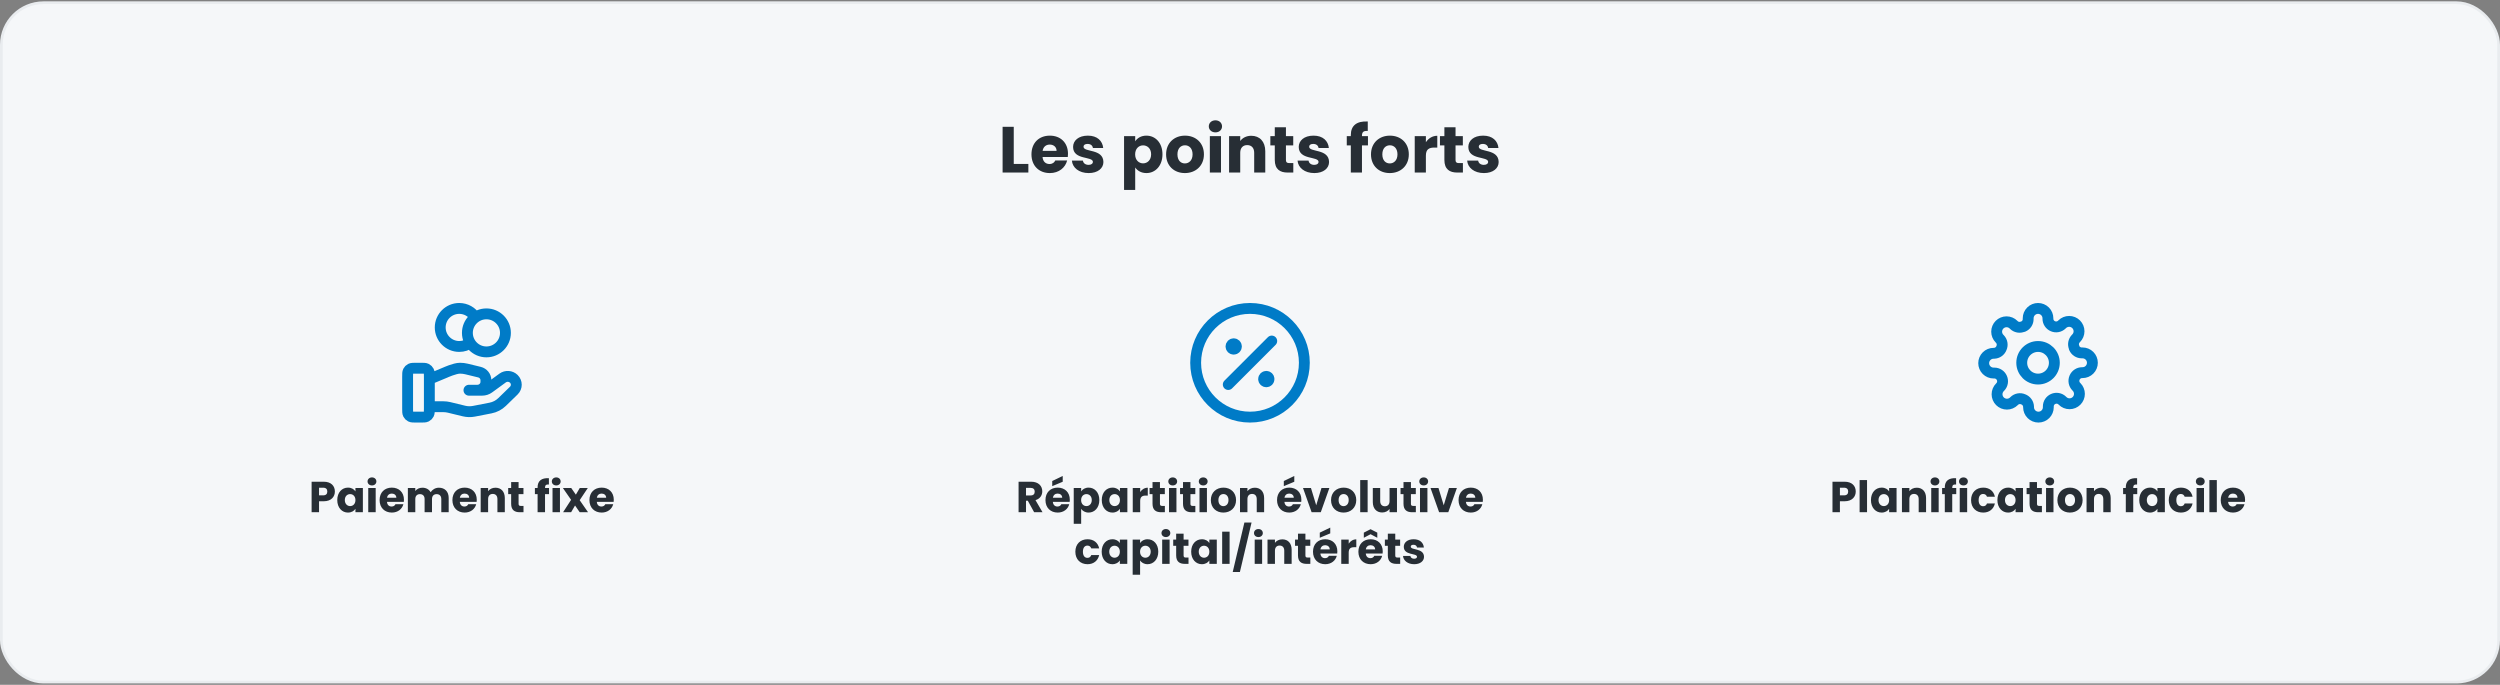
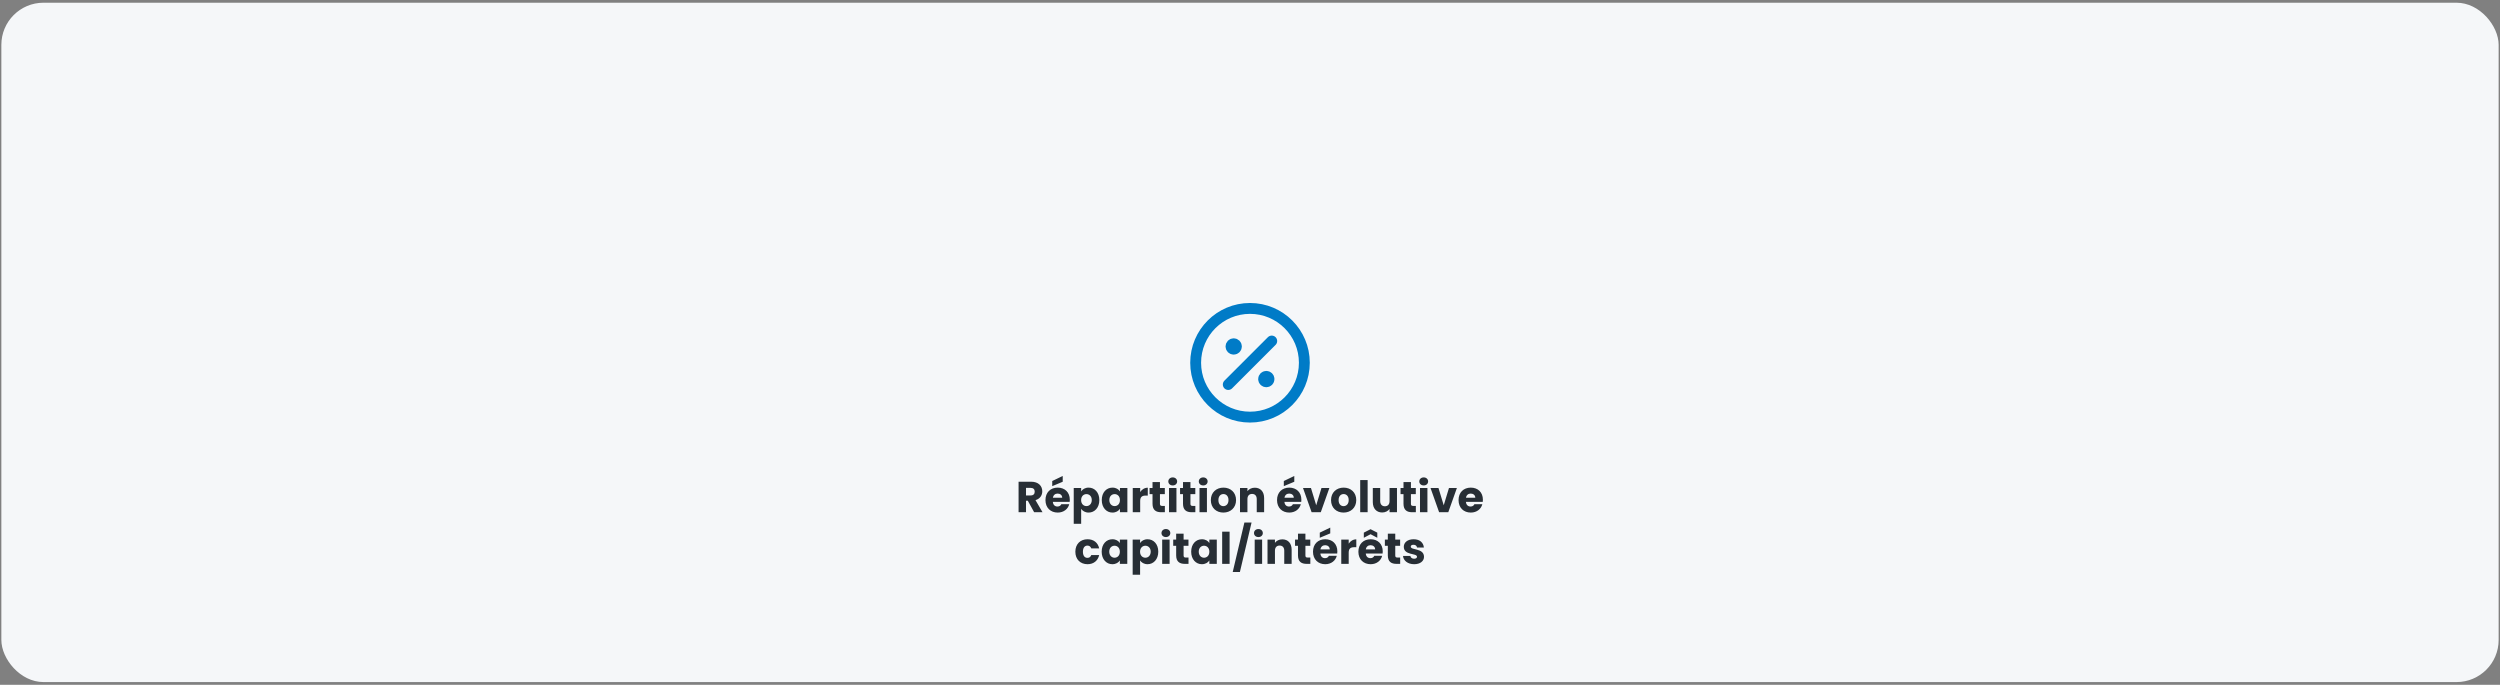
<svg xmlns="http://www.w3.org/2000/svg" width="920" height="252" viewBox="0 0 920 252" fill="none">
  <rect x="0" y="0" width="920" height="252" fill="#808080" stroke="none" />
  <rect x="0.5" y="1" width="919" height="250" rx="15.5" fill="#F5F7F9" />
-   <rect x="0.5" y="1" width="919" height="250" rx="15.5" stroke="#E9ECEF" />
-   <path d="M368.957 46.652H373.061V60.332H378.437V63.5H368.957V46.652ZM386.298 53.204C384.954 53.204 383.922 54.02 383.682 55.508H388.818C388.818 54.044 387.666 53.204 386.298 53.204ZM392.706 59.06C392.058 61.676 389.682 63.692 386.346 63.692C382.41 63.692 379.578 61.052 379.578 56.804C379.578 52.556 382.362 49.916 386.346 49.916C390.258 49.916 393.018 52.508 393.018 56.588C393.018 56.972 392.994 57.38 392.946 57.788H383.658C383.802 59.54 384.882 60.356 386.202 60.356C387.354 60.356 388.002 59.78 388.338 59.06H392.706ZM406.055 59.612C406.055 61.94 403.991 63.692 400.631 63.692C397.055 63.692 394.655 61.7 394.463 59.108H398.519C398.615 60.044 399.455 60.668 400.583 60.668C401.639 60.668 402.191 60.188 402.191 59.588C402.191 57.428 394.895 58.988 394.895 54.068C394.895 51.788 396.839 49.916 400.343 49.916C403.799 49.916 405.719 51.836 405.983 54.476H402.191C402.071 53.564 401.375 52.964 400.223 52.964C399.263 52.964 398.735 53.348 398.735 53.996C398.735 56.132 405.983 54.62 406.055 59.612ZM417.756 52.004C418.5 50.828 419.916 49.916 421.884 49.916C425.172 49.916 427.788 52.556 427.788 56.78C427.788 61.004 425.172 63.692 421.884 63.692C419.916 63.692 418.5 62.756 417.756 61.628V69.884H413.652V50.108H417.756V52.004ZM423.612 56.78C423.612 54.644 422.22 53.492 420.66 53.492C419.124 53.492 417.732 54.668 417.732 56.804C417.732 58.94 419.124 60.116 420.66 60.116C422.22 60.116 423.612 58.916 423.612 56.78ZM443.045 56.804C443.045 61.052 439.973 63.692 436.037 63.692C432.101 63.692 429.125 61.052 429.125 56.804C429.125 52.556 432.173 49.916 436.085 49.916C440.021 49.916 443.045 52.556 443.045 56.804ZM433.301 56.804C433.301 59.06 434.549 60.14 436.037 60.14C437.501 60.14 438.869 59.06 438.869 56.804C438.869 54.524 437.525 53.468 436.085 53.468C434.597 53.468 433.301 54.524 433.301 56.804ZM445.222 63.5V50.108H449.326V63.5H445.222ZM447.286 48.716C445.822 48.716 444.838 47.732 444.838 46.508C444.838 45.26 445.822 44.276 447.286 44.276C448.726 44.276 449.71 45.26 449.71 46.508C449.71 47.732 448.726 48.716 447.286 48.716ZM461.541 63.5V56.228C461.541 54.404 460.533 53.396 458.973 53.396C457.413 53.396 456.405 54.404 456.405 56.228V63.5H452.301V50.108H456.405V51.884C457.221 50.756 458.661 49.964 460.461 49.964C463.557 49.964 465.621 52.076 465.621 55.676V63.5H461.541ZM469.12 58.844V53.516H467.488V50.108H469.12V46.844H473.224V50.108H475.912V53.516H473.224V58.892C473.224 59.684 473.56 60.02 474.472 60.02H475.936V63.5H473.848C471.064 63.5 469.12 62.324 469.12 58.844ZM489.094 59.612C489.094 61.94 487.03 63.692 483.67 63.692C480.094 63.692 477.694 61.7 477.502 59.108H481.558C481.654 60.044 482.494 60.668 483.622 60.668C484.678 60.668 485.23 60.188 485.23 59.588C485.23 57.428 477.934 58.988 477.934 54.068C477.934 51.788 479.878 49.916 483.382 49.916C486.838 49.916 488.758 51.836 489.022 54.476H485.23C485.11 53.564 484.414 52.964 483.262 52.964C482.302 52.964 481.774 53.348 481.774 53.996C481.774 56.132 489.022 54.62 489.094 59.612ZM497.099 63.5V53.516H495.611V50.108H497.099V49.724C497.099 46.22 499.259 44.492 503.339 44.708V48.188C501.755 48.092 501.203 48.572 501.203 49.988V50.108H503.411V53.516H501.203V63.5H497.099ZM518.444 56.804C518.444 61.052 515.372 63.692 511.436 63.692C507.5 63.692 504.524 61.052 504.524 56.804C504.524 52.556 507.572 49.916 511.484 49.916C515.42 49.916 518.444 52.556 518.444 56.804ZM508.7 56.804C508.7 59.06 509.948 60.14 511.436 60.14C512.9 60.14 514.268 59.06 514.268 56.804C514.268 54.524 512.924 53.468 511.484 53.468C509.996 53.468 508.7 54.524 508.7 56.804ZM524.725 57.284V63.5H520.621V50.108H524.725V52.34C525.661 50.924 527.125 49.964 528.925 49.964V54.308H527.797C525.853 54.308 524.725 54.98 524.725 57.284ZM531.534 58.844V53.516H529.902V50.108H531.534V46.844H535.638V50.108H538.326V53.516H535.638V58.892C535.638 59.684 535.974 60.02 536.886 60.02H538.35V63.5H536.262C533.478 63.5 531.534 62.324 531.534 58.844ZM551.508 59.612C551.508 61.94 549.444 63.692 546.084 63.692C542.508 63.692 540.108 61.7 539.916 59.108H543.972C544.068 60.044 544.908 60.668 546.036 60.668C547.092 60.668 547.644 60.188 547.644 59.588C547.644 57.428 540.348 58.988 540.348 54.068C540.348 51.788 542.292 49.916 545.796 49.916C549.252 49.916 551.172 51.836 551.436 54.476H547.644C547.524 53.564 546.828 52.964 545.676 52.964C544.716 52.964 544.188 53.348 544.188 53.996C544.188 56.132 551.436 54.62 551.508 59.612Z" fill="#272E35" />
  <g clip-path="url(#clip0_2271_1987)">
    <path d="M173.059 126.204C171.914 127.02 170.513 127.5 169 127.5C165.134 127.5 162 124.366 162 120.5C162 116.634 165.134 113.5 169 113.5C171.506 113.5 173.704 114.817 174.941 116.796M158 149.674H163.221C163.901 149.674 164.578 149.755 165.238 149.917L170.754 151.258C171.951 151.549 173.198 151.578 174.407 151.343L180.506 150.156C182.117 149.842 183.599 149.071 184.761 147.941L189.076 143.743C190.308 142.547 190.308 140.605 189.076 139.406C187.966 138.327 186.209 138.205 184.954 139.121L179.925 142.79C179.205 143.316 178.329 143.6 177.427 143.6H172.571L175.662 143.6C177.404 143.6 178.816 142.227 178.816 140.532V139.918C178.816 138.511 177.831 137.284 176.428 136.944L171.657 135.783C170.881 135.595 170.086 135.5 169.286 135.5C167.357 135.5 163.864 137.098 163.864 137.098L158 139.55M186 122.5C186 126.366 182.866 129.5 179 129.5C175.134 129.5 172 126.366 172 122.5C172 118.634 175.134 115.5 179 115.5C182.866 115.5 186 118.634 186 122.5ZM150 138.7L150 150.3C150 151.42 150 151.98 150.218 152.408C150.41 152.784 150.716 153.09 151.092 153.282C151.52 153.5 152.08 153.5 153.2 153.5H154.8C155.92 153.5 156.48 153.5 156.908 153.282C157.284 153.09 157.59 152.784 157.782 152.408C158 151.98 158 151.42 158 150.3V138.7C158 137.58 158 137.02 157.782 136.592C157.59 136.216 157.284 135.91 156.908 135.718C156.48 135.5 155.92 135.5 154.8 135.5L153.2 135.5C152.08 135.5 151.52 135.5 151.092 135.718C150.716 135.91 150.41 136.216 150.218 136.592C150 137.02 150 137.58 150 138.7Z" stroke="#007BC7" stroke-width="4" stroke-linecap="round" stroke-linejoin="round" />
    <path d="M117.408 182.292H118.896C119.984 182.292 120.448 181.748 120.448 180.884C120.448 180.02 119.984 179.476 118.896 179.476H117.408V182.292ZM123.232 180.884C123.232 182.74 121.968 184.468 119.104 184.468H117.408V188.5H114.672V177.268H119.104C121.856 177.268 123.232 178.82 123.232 180.884ZM124.112 184.02C124.112 181.204 125.856 179.444 128.048 179.444C129.376 179.444 130.32 180.052 130.8 180.836V179.572H133.536V188.5H130.8V187.236C130.304 188.02 129.36 188.628 128.032 188.628C125.856 188.628 124.112 186.836 124.112 184.02ZM130.8 184.036C130.8 182.612 129.888 181.828 128.848 181.828C127.824 181.828 126.896 182.596 126.896 184.02C126.896 185.444 127.824 186.244 128.848 186.244C129.888 186.244 130.8 185.46 130.8 184.036ZM135.515 188.5V179.572H138.251V188.5H135.515ZM136.891 178.644C135.915 178.644 135.259 177.988 135.259 177.172C135.259 176.34 135.915 175.684 136.891 175.684C137.851 175.684 138.507 176.34 138.507 177.172C138.507 177.988 137.851 178.644 136.891 178.644ZM144.17 181.636C143.274 181.636 142.586 182.18 142.426 183.172H145.85C145.85 182.196 145.082 181.636 144.17 181.636ZM148.442 185.54C148.01 187.284 146.426 188.628 144.202 188.628C141.578 188.628 139.69 186.868 139.69 184.036C139.69 181.204 141.546 179.444 144.202 179.444C146.81 179.444 148.65 181.172 148.65 183.892C148.65 184.148 148.634 184.42 148.602 184.692H142.41C142.506 185.86 143.226 186.404 144.106 186.404C144.874 186.404 145.306 186.02 145.53 185.54H148.442ZM162.398 188.5V183.652C162.398 182.484 161.726 181.844 160.686 181.844C159.646 181.844 158.974 182.484 158.974 183.652V188.5H156.254V183.652C156.254 182.484 155.582 181.844 154.542 181.844C153.502 181.844 152.83 182.484 152.83 183.652V188.5H150.094V179.572H152.83V180.692C153.358 179.972 154.27 179.476 155.438 179.476C156.782 179.476 157.87 180.068 158.478 181.14C159.07 180.196 160.19 179.476 161.486 179.476C163.694 179.476 165.118 180.884 165.118 183.284V188.5H162.398ZM170.967 181.636C170.071 181.636 169.383 182.18 169.223 183.172H172.647C172.647 182.196 171.879 181.636 170.967 181.636ZM175.239 185.54C174.807 187.284 173.223 188.628 170.999 188.628C168.375 188.628 166.487 186.868 166.487 184.036C166.487 181.204 168.343 179.444 170.999 179.444C173.607 179.444 175.447 181.172 175.447 183.892C175.447 184.148 175.431 184.42 175.399 184.692H169.207C169.303 185.86 170.023 186.404 170.903 186.404C171.671 186.404 172.103 186.02 172.327 185.54H175.239ZM183.05 188.5V183.652C183.05 182.436 182.378 181.764 181.338 181.764C180.298 181.764 179.626 182.436 179.626 183.652V188.5H176.89V179.572H179.626V180.756C180.17 180.004 181.13 179.476 182.33 179.476C184.394 179.476 185.77 180.884 185.77 183.284V188.5H183.05ZM188.104 185.396V181.844H187.016V179.572H188.104V177.396H190.84V179.572H192.632V181.844H190.84V185.428C190.84 185.956 191.064 186.18 191.672 186.18H192.648V188.5H191.256C189.4 188.5 188.104 187.716 188.104 185.396ZM197.834 188.5V181.844H196.842V179.572H197.834V179.316C197.834 176.98 199.274 175.828 201.994 175.972V178.292C200.938 178.228 200.57 178.548 200.57 179.492V179.572H202.042V181.844H200.57V188.5H197.834ZM203.328 188.5V179.572H206.064V188.5H203.328ZM204.704 178.644C203.728 178.644 203.072 177.988 203.072 177.172C203.072 176.34 203.728 175.684 204.704 175.684C205.664 175.684 206.32 176.34 206.32 177.172C206.32 177.988 205.664 178.644 204.704 178.644ZM213.327 188.5L211.615 186.02L210.175 188.5H207.215L210.159 183.94L207.135 179.572H210.207L211.919 182.036L213.359 179.572H216.319L213.327 184.068L216.399 188.5H213.327ZM221.389 181.636C220.493 181.636 219.805 182.18 219.645 183.172H223.069C223.069 182.196 222.301 181.636 221.389 181.636ZM225.661 185.54C225.229 187.284 223.645 188.628 221.421 188.628C218.797 188.628 216.909 186.868 216.909 184.036C216.909 181.204 218.765 179.444 221.421 179.444C224.029 179.444 225.869 181.172 225.869 183.892C225.869 184.148 225.853 184.42 225.821 184.692H219.629C219.725 185.86 220.445 186.404 221.325 186.404C222.093 186.404 222.525 186.02 222.749 185.54H225.661Z" fill="#272E35" />
  </g>
  <g clip-path="url(#clip1_2271_1987)">
    <path d="M454 127.5H454.02M466 139.5H466.02M468 125.5L452 141.5M455 127.5C455 128.052 454.552 128.5 454 128.5C453.448 128.5 453 128.052 453 127.5C453 126.948 453.448 126.5 454 126.5C454.552 126.5 455 126.948 455 127.5ZM467 139.5C467 140.052 466.552 140.5 466 140.5C465.448 140.5 465 140.052 465 139.5C465 138.948 465.448 138.5 466 138.5C466.552 138.5 467 138.948 467 139.5ZM480 133.5C480 144.546 471.046 153.5 460 153.5C448.954 153.5 440 144.546 440 133.5C440 122.454 448.954 113.5 460 113.5C471.046 113.5 480 122.454 480 133.5Z" stroke="#007BC7" stroke-width="4" stroke-linecap="round" stroke-linejoin="round" />
    <path d="M380.772 180.916C380.772 180.084 380.292 179.54 379.268 179.54H377.572V182.324H379.268C380.292 182.324 380.772 181.796 380.772 180.916ZM374.836 177.268H379.428C382.18 177.268 383.556 178.852 383.556 180.804C383.556 182.212 382.788 183.54 381.06 184.052L383.652 188.5H380.564L378.228 184.26H377.572V188.5H374.836V177.268ZM389.209 181.636C388.313 181.636 387.625 182.18 387.465 183.172H390.889C390.889 182.196 390.121 181.636 389.209 181.636ZM393.481 185.54C393.049 187.284 391.465 188.628 389.241 188.628C386.617 188.628 384.729 186.868 384.729 184.036C384.729 181.204 386.585 179.444 389.241 179.444C391.849 179.444 393.689 181.172 393.689 183.892C393.689 184.148 393.673 184.42 393.641 184.692H387.449C387.545 185.86 388.265 186.404 389.145 186.404C389.913 186.404 390.345 186.02 390.569 185.54H393.481ZM387.225 177.012L391.081 175.156V177.284L387.225 178.9V177.012ZM397.869 180.836C398.365 180.052 399.309 179.444 400.621 179.444C402.813 179.444 404.557 181.204 404.557 184.02C404.557 186.836 402.813 188.628 400.621 188.628C399.309 188.628 398.365 188.004 397.869 187.252V192.756H395.133V179.572H397.869V180.836ZM401.773 184.02C401.773 182.596 400.845 181.828 399.805 181.828C398.781 181.828 397.853 182.612 397.853 184.036C397.853 185.46 398.781 186.244 399.805 186.244C400.845 186.244 401.773 185.444 401.773 184.02ZM405.448 184.02C405.448 181.204 407.192 179.444 409.384 179.444C410.712 179.444 411.656 180.052 412.136 180.836V179.572H414.872V188.5H412.136V187.236C411.64 188.02 410.696 188.628 409.368 188.628C407.192 188.628 405.448 186.836 405.448 184.02ZM412.136 184.036C412.136 182.612 411.224 181.828 410.184 181.828C409.16 181.828 408.232 182.596 408.232 184.02C408.232 185.444 409.16 186.244 410.184 186.244C411.224 186.244 412.136 185.46 412.136 184.036ZM419.587 184.356V188.5H416.851V179.572H419.587V181.06C420.211 180.116 421.187 179.476 422.387 179.476V182.372H421.635C420.339 182.372 419.587 182.82 419.587 184.356ZM424.127 185.396V181.844H423.039V179.572H424.127V177.396H426.863V179.572H428.655V181.844H426.863V185.428C426.863 185.956 427.087 186.18 427.695 186.18H428.671V188.5H427.279C425.423 188.5 424.127 187.716 424.127 185.396ZM430.195 188.5V179.572H432.931V188.5H430.195ZM431.571 178.644C430.595 178.644 429.939 177.988 429.939 177.172C429.939 176.34 430.595 175.684 431.571 175.684C432.531 175.684 433.187 176.34 433.187 177.172C433.187 177.988 432.531 178.644 431.571 178.644ZM435.346 185.396V181.844H434.258V179.572H435.346V177.396H438.082V179.572H439.874V181.844H438.082V185.428C438.082 185.956 438.306 186.18 438.914 186.18H439.89V188.5H438.498C436.642 188.5 435.346 187.716 435.346 185.396ZM441.414 188.5V179.572H444.15V188.5H441.414ZM442.79 178.644C441.814 178.644 441.158 177.988 441.158 177.172C441.158 176.34 441.814 175.684 442.79 175.684C443.75 175.684 444.406 176.34 444.406 177.172C444.406 177.988 443.75 178.644 442.79 178.644ZM454.869 184.036C454.869 186.868 452.821 188.628 450.197 188.628C447.573 188.628 445.589 186.868 445.589 184.036C445.589 181.204 447.621 179.444 450.229 179.444C452.853 179.444 454.869 181.204 454.869 184.036ZM448.373 184.036C448.373 185.54 449.205 186.26 450.197 186.26C451.173 186.26 452.085 185.54 452.085 184.036C452.085 182.516 451.189 181.812 450.229 181.812C449.237 181.812 448.373 182.516 448.373 184.036ZM462.48 188.5V183.652C462.48 182.436 461.808 181.764 460.768 181.764C459.728 181.764 459.056 182.436 459.056 183.652V188.5H456.32V179.572H459.056V180.756C459.6 180.004 460.56 179.476 461.76 179.476C463.824 179.476 465.2 180.884 465.2 183.284V188.5H462.48ZM474.428 181.636C473.532 181.636 472.844 182.18 472.684 183.172H476.108C476.108 182.196 475.34 181.636 474.428 181.636ZM478.7 185.54C478.268 187.284 476.684 188.628 474.46 188.628C471.836 188.628 469.948 186.868 469.948 184.036C469.948 181.204 471.804 179.444 474.46 179.444C477.068 179.444 478.908 181.172 478.908 183.892C478.908 184.148 478.892 184.42 478.86 184.692H472.668C472.764 185.86 473.484 186.404 474.364 186.404C475.132 186.404 475.564 186.02 475.788 185.54H478.7ZM472.444 177.012L476.3 175.156V177.284L472.444 178.9V177.012ZM479.503 179.572H482.431L484.367 185.94L486.303 179.572H489.215L486.047 188.5H482.671L479.503 179.572ZM499.103 184.036C499.103 186.868 497.055 188.628 494.431 188.628C491.807 188.628 489.823 186.868 489.823 184.036C489.823 181.204 491.855 179.444 494.463 179.444C497.087 179.444 499.103 181.204 499.103 184.036ZM492.607 184.036C492.607 185.54 493.439 186.26 494.431 186.26C495.407 186.26 496.319 185.54 496.319 184.036C496.319 182.516 495.423 181.812 494.463 181.812C493.471 181.812 492.607 182.516 492.607 184.036ZM500.555 188.5V176.66H503.291V188.5H500.555ZM514.089 179.572V188.5H511.353V187.284C510.809 188.052 509.849 188.596 508.649 188.596C506.585 188.596 505.193 187.172 505.193 184.788V179.572H507.913V184.42C507.913 185.636 508.601 186.308 509.625 186.308C510.681 186.308 511.353 185.636 511.353 184.42V179.572H514.089ZM516.487 185.396V181.844H515.399V179.572H516.487V177.396H519.223V179.572H521.015V181.844H519.223V185.428C519.223 185.956 519.447 186.18 520.055 186.18H521.031V188.5H519.639C517.783 188.5 516.487 187.716 516.487 185.396ZM522.555 188.5V179.572H525.291V188.5H522.555ZM523.931 178.644C522.955 178.644 522.299 177.988 522.299 177.172C522.299 176.34 522.955 175.684 523.931 175.684C524.891 175.684 525.547 176.34 525.547 177.172C525.547 177.988 524.891 178.644 523.931 178.644ZM526.425 179.572H529.353L531.289 185.94L533.225 179.572H536.137L532.969 188.5H529.593L526.425 179.572ZM541.225 181.636C540.329 181.636 539.641 182.18 539.481 183.172H542.905C542.905 182.196 542.137 181.636 541.225 181.636ZM545.497 185.54C545.065 187.284 543.481 188.628 541.257 188.628C538.633 188.628 536.745 186.868 536.745 184.036C536.745 181.204 538.601 179.444 541.257 179.444C543.865 179.444 545.705 181.172 545.705 183.892C545.705 184.148 545.689 184.42 545.657 184.692H539.465C539.561 185.86 540.281 186.404 541.161 186.404C541.929 186.404 542.361 186.02 542.585 185.54H545.497ZM395.729 203.036C395.729 200.22 397.585 198.444 400.209 198.444C402.449 198.444 404.033 199.676 404.497 201.804H401.585C401.361 201.18 400.913 200.78 400.161 200.78C399.185 200.78 398.513 201.548 398.513 203.036C398.513 204.524 399.185 205.292 400.161 205.292C400.913 205.292 401.345 204.924 401.585 204.268H404.497C404.033 206.332 402.449 207.628 400.209 207.628C397.585 207.628 395.729 205.868 395.729 203.036ZM405.417 203.02C405.417 200.204 407.161 198.444 409.353 198.444C410.681 198.444 411.625 199.052 412.105 199.836V198.572H414.841V207.5H412.105V206.236C411.609 207.02 410.665 207.628 409.337 207.628C407.161 207.628 405.417 205.836 405.417 203.02ZM412.105 203.036C412.105 201.612 411.193 200.828 410.153 200.828C409.129 200.828 408.201 201.596 408.201 203.02C408.201 204.444 409.129 205.244 410.153 205.244C411.193 205.244 412.105 204.46 412.105 203.036ZM419.556 199.836C420.052 199.052 420.996 198.444 422.308 198.444C424.5 198.444 426.244 200.204 426.244 203.02C426.244 205.836 424.5 207.628 422.308 207.628C420.996 207.628 420.052 207.004 419.556 206.252V211.756H416.82V198.572H419.556V199.836ZM423.46 203.02C423.46 201.596 422.532 200.828 421.492 200.828C420.468 200.828 419.54 201.612 419.54 203.036C419.54 204.46 420.468 205.244 421.492 205.244C422.532 205.244 423.46 204.444 423.46 203.02ZM427.68 207.5V198.572H430.416V207.5H427.68ZM429.056 197.644C428.08 197.644 427.424 196.988 427.424 196.172C427.424 195.34 428.08 194.684 429.056 194.684C430.016 194.684 430.672 195.34 430.672 196.172C430.672 196.988 430.016 197.644 429.056 197.644ZM432.83 204.396V200.844H431.742V198.572H432.83V196.396H435.566V198.572H437.358V200.844H435.566V204.428C435.566 204.956 435.79 205.18 436.398 205.18H437.374V207.5H435.982C434.126 207.5 432.83 206.716 432.83 204.396ZM438.354 203.02C438.354 200.204 440.098 198.444 442.29 198.444C443.618 198.444 444.562 199.052 445.042 199.836V198.572H447.778V207.5H445.042V206.236C444.546 207.02 443.602 207.628 442.274 207.628C440.098 207.628 438.354 205.836 438.354 203.02ZM445.042 203.036C445.042 201.612 444.13 200.828 443.09 200.828C442.066 200.828 441.138 201.596 441.138 203.02C441.138 204.444 442.066 205.244 443.09 205.244C444.13 205.244 445.042 204.46 445.042 203.036ZM449.758 207.5V195.66H452.494V207.5H449.758ZM453.644 210.492L457.932 192.3H460.572L456.284 210.492H453.644ZM461.726 207.5V198.572H464.462V207.5H461.726ZM463.102 197.644C462.126 197.644 461.47 196.988 461.47 196.172C461.47 195.34 462.126 194.684 463.102 194.684C464.062 194.684 464.718 195.34 464.718 196.172C464.718 196.988 464.062 197.644 463.102 197.644ZM472.605 207.5V202.652C472.605 201.436 471.933 200.764 470.893 200.764C469.853 200.764 469.181 201.436 469.181 202.652V207.5H466.445V198.572H469.181V199.756C469.725 199.004 470.685 198.476 471.885 198.476C473.949 198.476 475.325 199.884 475.325 202.284V207.5H472.605ZM477.658 204.396V200.844H476.57V198.572H477.658V196.396H480.394V198.572H482.186V200.844H480.394V204.428C480.394 204.956 480.618 205.18 481.226 205.18H482.202V207.5H480.81C478.954 207.5 477.658 206.716 477.658 204.396ZM487.662 200.636C486.766 200.636 486.078 201.18 485.918 202.172H489.342C489.342 201.196 488.574 200.636 487.662 200.636ZM491.934 204.54C491.502 206.284 489.918 207.628 487.694 207.628C485.07 207.628 483.182 205.868 483.182 203.036C483.182 200.204 485.038 198.444 487.694 198.444C490.302 198.444 492.142 200.172 492.142 202.892C492.142 203.148 492.126 203.42 492.094 203.692H485.902C485.998 204.86 486.718 205.404 487.598 205.404C488.366 205.404 488.798 205.02 489.022 204.54H491.934ZM485.678 196.012L489.534 194.156V196.284L485.678 197.9V196.012ZM496.322 203.356V207.5H493.586V198.572H496.322V200.06C496.946 199.116 497.922 198.476 499.122 198.476V201.372H498.37C497.074 201.372 496.322 201.82 496.322 203.356ZM504.366 200.636C503.47 200.636 502.782 201.18 502.622 202.172H506.046C506.046 201.196 505.278 200.636 504.366 200.636ZM508.638 204.54C508.206 206.284 506.622 207.628 504.398 207.628C501.774 207.628 499.886 205.868 499.886 203.036C499.886 200.204 501.742 198.444 504.398 198.444C507.006 198.444 508.845 200.172 508.845 202.892C508.845 203.148 508.83 203.42 508.798 203.692H502.606C502.702 204.86 503.422 205.404 504.302 205.404C505.07 205.404 505.502 205.02 505.726 204.54H508.638ZM506.846 196.012V197.9L504.366 196.588L501.886 197.9V196.012L504.366 194.748L506.846 196.012ZM510.721 204.396V200.844H509.633V198.572H510.721V196.396H513.457V198.572H515.249V200.844H513.457V204.428C513.457 204.956 513.681 205.18 514.289 205.18H515.265V207.5H513.873C512.017 207.5 510.721 206.716 510.721 204.396ZM524.037 204.908C524.037 206.46 522.661 207.628 520.421 207.628C518.037 207.628 516.437 206.3 516.309 204.572H519.013C519.077 205.196 519.637 205.612 520.389 205.612C521.093 205.612 521.461 205.292 521.461 204.892C521.461 203.452 516.597 204.492 516.597 201.212C516.597 199.692 517.893 198.444 520.229 198.444C522.533 198.444 523.813 199.724 523.989 201.484H521.461C521.381 200.876 520.917 200.476 520.149 200.476C519.509 200.476 519.157 200.732 519.157 201.164C519.157 202.588 523.989 201.58 524.037 204.908Z" fill="#272E35" />
  </g>
  <g clip-path="url(#clip2_2271_1987)">
    <path d="M750 139.5C753.314 139.5 756 136.814 756 133.5C756 130.186 753.314 127.5 750 127.5C746.686 127.5 744 130.186 744 133.5C744 136.814 746.686 139.5 750 139.5Z" stroke="#007BC7" stroke-width="4" stroke-linecap="round" stroke-linejoin="round" />
    <path d="M763.455 138.955C763.213 139.503 763.14 140.111 763.247 140.701C763.354 141.291 763.635 141.835 764.055 142.264L764.164 142.373C764.502 142.71 764.77 143.111 764.953 143.553C765.136 143.994 765.23 144.468 765.23 144.945C765.23 145.423 765.136 145.897 764.953 146.338C764.77 146.779 764.502 147.18 764.164 147.518C763.826 147.856 763.425 148.124 762.983 148.307C762.542 148.49 762.069 148.585 761.591 148.585C761.113 148.585 760.64 148.49 760.198 148.307C759.757 148.124 759.356 147.856 759.018 147.518L758.909 147.409C758.481 146.99 757.936 146.709 757.347 146.602C756.757 146.495 756.148 146.567 755.6 146.809C755.062 147.04 754.604 147.422 754.281 147.91C753.958 148.398 753.784 148.969 753.782 149.555V149.864C753.782 150.828 753.399 151.753 752.717 152.435C752.035 153.117 751.11 153.5 750.145 153.5C749.181 153.5 748.256 153.117 747.574 152.435C746.892 151.753 746.509 150.828 746.509 149.864V149.7C746.495 149.098 746.3 148.515 745.95 148.025C745.6 147.535 745.11 147.162 744.545 146.955C743.997 146.713 743.389 146.64 742.799 146.747C742.209 146.854 741.665 147.135 741.236 147.555L741.127 147.664C740.79 148.002 740.389 148.27 739.947 148.453C739.506 148.636 739.032 148.73 738.555 148.73C738.077 148.73 737.603 148.636 737.162 148.453C736.721 148.27 736.32 148.002 735.982 147.664C735.644 147.326 735.376 146.925 735.193 146.483C735.01 146.042 734.915 145.569 734.915 145.091C734.915 144.613 735.01 144.14 735.193 143.698C735.376 143.257 735.644 142.856 735.982 142.518L736.091 142.409C736.51 141.981 736.791 141.436 736.898 140.847C737.005 140.257 736.933 139.648 736.691 139.1C736.46 138.562 736.078 138.104 735.59 137.781C735.102 137.458 734.531 137.284 733.945 137.282H733.636C732.672 137.282 731.747 136.899 731.065 136.217C730.383 135.535 730 134.61 730 133.645C730 132.681 730.383 131.756 731.065 131.074C731.747 130.392 732.672 130.009 733.636 130.009H733.8C734.402 129.995 734.985 129.8 735.475 129.45C735.965 129.1 736.338 128.61 736.545 128.045C736.787 127.497 736.86 126.889 736.753 126.299C736.646 125.709 736.365 125.165 735.945 124.736L735.836 124.627C735.498 124.29 735.23 123.889 735.047 123.447C734.864 123.006 734.77 122.532 734.77 122.055C734.77 121.577 734.864 121.103 735.047 120.662C735.23 120.221 735.498 119.82 735.836 119.482C736.174 119.144 736.575 118.876 737.017 118.693C737.458 118.51 737.931 118.415 738.409 118.415C738.887 118.415 739.36 118.51 739.802 118.693C740.243 118.876 740.644 119.144 740.982 119.482L741.091 119.591C741.519 120.01 742.064 120.291 742.653 120.398C743.243 120.505 743.852 120.433 744.4 120.191H744.545C745.083 119.96 745.542 119.578 745.865 119.09C746.188 118.602 746.361 118.031 746.364 117.445V117.136C746.364 116.172 746.747 115.247 747.429 114.565C748.111 113.883 749.036 113.5 750 113.5C750.964 113.5 751.889 113.883 752.571 114.565C753.253 115.247 753.636 116.172 753.636 117.136V117.3C753.639 117.885 753.812 118.457 754.135 118.944C754.458 119.432 754.917 119.815 755.455 120.045C756.003 120.287 756.611 120.36 757.201 120.253C757.791 120.146 758.335 119.865 758.764 119.445L758.873 119.336C759.21 118.998 759.611 118.73 760.053 118.547C760.494 118.364 760.968 118.27 761.445 118.27C761.923 118.27 762.397 118.364 762.838 118.547C763.279 118.73 763.68 118.998 764.018 119.336C764.356 119.674 764.624 120.075 764.807 120.517C764.99 120.958 765.085 121.431 765.085 121.909C765.085 122.387 764.99 122.86 764.807 123.302C764.624 123.743 764.356 124.144 764.018 124.482L763.909 124.591C763.49 125.019 763.209 125.564 763.102 126.153C762.995 126.743 763.067 127.352 763.309 127.9V128.045C763.54 128.583 763.922 129.042 764.41 129.365C764.898 129.688 765.469 129.861 766.055 129.864H766.364C767.328 129.864 768.253 130.247 768.935 130.929C769.617 131.611 770 132.536 770 133.5C770 134.464 769.617 135.389 768.935 136.071C768.253 136.753 767.328 137.136 766.364 137.136H766.2C765.615 137.139 765.043 137.312 764.556 137.635C764.068 137.958 763.685 138.417 763.455 138.955Z" stroke="#007BC7" stroke-width="4" stroke-linecap="round" stroke-linejoin="round" />
-     <path d="M677.087 182.292H678.575C679.663 182.292 680.127 181.748 680.127 180.884C680.127 180.02 679.663 179.476 678.575 179.476H677.087V182.292ZM682.911 180.884C682.911 182.74 681.647 184.468 678.783 184.468H677.087V188.5H674.351V177.268H678.783C681.535 177.268 682.911 178.82 682.911 180.884ZM684.336 188.5V176.66H687.072V188.5H684.336ZM688.511 184.02C688.511 181.204 690.255 179.444 692.447 179.444C693.775 179.444 694.719 180.052 695.199 180.836V179.572H697.935V188.5H695.199V187.236C694.703 188.02 693.759 188.628 692.431 188.628C690.255 188.628 688.511 186.836 688.511 184.02ZM695.199 184.036C695.199 182.612 694.287 181.828 693.247 181.828C692.223 181.828 691.295 182.596 691.295 184.02C691.295 185.444 692.223 186.244 693.247 186.244C694.287 186.244 695.199 185.46 695.199 184.036ZM706.074 188.5V183.652C706.074 182.436 705.402 181.764 704.362 181.764C703.322 181.764 702.65 182.436 702.65 183.652V188.5H699.914V179.572H702.65V180.756C703.194 180.004 704.154 179.476 705.354 179.476C707.418 179.476 708.794 180.884 708.794 183.284V188.5H706.074ZM710.695 188.5V179.572H713.431V188.5H710.695ZM712.071 178.644C711.095 178.644 710.439 177.988 710.439 177.172C710.439 176.34 711.095 175.684 712.071 175.684C713.031 175.684 713.687 176.34 713.687 177.172C713.687 177.988 713.031 178.644 712.071 178.644ZM715.686 188.5V181.844H714.694V179.572H715.686V179.316C715.686 176.98 717.126 175.828 719.846 175.972V178.292C718.79 178.228 718.422 178.548 718.422 179.492V179.572H719.894V181.844H718.422V188.5H715.686ZM721.18 188.5V179.572H723.916V188.5H721.18ZM722.556 178.644C721.58 178.644 720.924 177.988 720.924 177.172C720.924 176.34 721.58 175.684 722.556 175.684C723.516 175.684 724.172 176.34 724.172 177.172C724.172 177.988 723.516 178.644 722.556 178.644ZM725.354 184.036C725.354 181.22 727.21 179.444 729.834 179.444C732.074 179.444 733.658 180.676 734.122 182.804H731.21C730.986 182.18 730.538 181.78 729.786 181.78C728.81 181.78 728.138 182.548 728.138 184.036C728.138 185.524 728.81 186.292 729.786 186.292C730.538 186.292 730.97 185.924 731.21 185.268H734.122C733.658 187.332 732.074 188.628 729.834 188.628C727.21 188.628 725.354 186.868 725.354 184.036ZM735.042 184.02C735.042 181.204 736.786 179.444 738.978 179.444C740.306 179.444 741.25 180.052 741.73 180.836V179.572H744.466V188.5H741.73V187.236C741.234 188.02 740.29 188.628 738.962 188.628C736.786 188.628 735.042 186.836 735.042 184.02ZM741.73 184.036C741.73 182.612 740.818 181.828 739.778 181.828C738.754 181.828 737.826 182.596 737.826 184.02C737.826 185.444 738.754 186.244 739.778 186.244C740.818 186.244 741.73 185.46 741.73 184.036ZM746.877 185.396V181.844H745.789V179.572H746.877V177.396H749.613V179.572H751.405V181.844H749.613V185.428C749.613 185.956 749.837 186.18 750.445 186.18H751.421V188.5H750.029C748.173 188.5 746.877 187.716 746.877 185.396ZM752.945 188.5V179.572H755.681V188.5H752.945ZM754.321 178.644C753.345 178.644 752.689 177.988 752.689 177.172C752.689 176.34 753.345 175.684 754.321 175.684C755.281 175.684 755.937 176.34 755.937 177.172C755.937 177.988 755.281 178.644 754.321 178.644ZM766.4 184.036C766.4 186.868 764.352 188.628 761.728 188.628C759.104 188.628 757.12 186.868 757.12 184.036C757.12 181.204 759.152 179.444 761.76 179.444C764.384 179.444 766.4 181.204 766.4 184.036ZM759.904 184.036C759.904 185.54 760.736 186.26 761.728 186.26C762.704 186.26 763.616 185.54 763.616 184.036C763.616 182.516 762.72 181.812 761.76 181.812C760.768 181.812 759.904 182.516 759.904 184.036ZM774.011 188.5V183.652C774.011 182.436 773.339 181.764 772.299 181.764C771.259 181.764 770.587 182.436 770.587 183.652V188.5H767.851V179.572H770.587V180.756C771.131 180.004 772.091 179.476 773.291 179.476C775.355 179.476 776.731 180.884 776.731 183.284V188.5H774.011ZM782.295 188.5V181.844H781.303V179.572H782.295V179.316C782.295 176.98 783.735 175.828 786.455 175.972V178.292C785.399 178.228 785.031 178.548 785.031 179.492V179.572H786.503V181.844H785.031V188.5H782.295ZM787.245 184.02C787.245 181.204 788.989 179.444 791.181 179.444C792.509 179.444 793.453 180.052 793.933 180.836V179.572H796.669V188.5H793.933V187.236C793.437 188.02 792.493 188.628 791.165 188.628C788.989 188.628 787.245 186.836 787.245 184.02ZM793.933 184.036C793.933 182.612 793.021 181.828 791.981 181.828C790.957 181.828 790.029 182.596 790.029 184.02C790.029 185.444 790.957 186.244 791.981 186.244C793.021 186.244 793.933 185.46 793.933 184.036ZM798.104 184.036C798.104 181.22 799.96 179.444 802.584 179.444C804.824 179.444 806.408 180.676 806.872 182.804H803.96C803.736 182.18 803.288 181.78 802.536 181.78C801.56 181.78 800.888 182.548 800.888 184.036C800.888 185.524 801.56 186.292 802.536 186.292C803.288 186.292 803.72 185.924 803.96 185.268H806.872C806.408 187.332 804.824 188.628 802.584 188.628C799.96 188.628 798.104 186.868 798.104 184.036ZM808.336 188.5V179.572H811.072V188.5H808.336ZM809.712 178.644C808.736 178.644 808.08 177.988 808.08 177.172C808.08 176.34 808.736 175.684 809.712 175.684C810.672 175.684 811.328 176.34 811.328 177.172C811.328 177.988 810.672 178.644 809.712 178.644ZM813.055 188.5V176.66H815.791V188.5H813.055ZM821.709 181.636C820.813 181.636 820.125 182.18 819.965 183.172H823.389C823.389 182.196 822.621 181.636 821.709 181.636ZM825.981 185.54C825.549 187.284 823.965 188.628 821.741 188.628C819.117 188.628 817.229 186.868 817.229 184.036C817.229 181.204 819.085 179.444 821.741 179.444C824.349 179.444 826.189 181.172 826.189 183.892C826.189 184.148 826.173 184.42 826.141 184.692H819.949C820.045 185.86 820.765 186.404 821.645 186.404C822.413 186.404 822.845 186.02 823.069 185.54H825.981Z" fill="#272E35" />
  </g>
  <defs>
    <clipPath id="clip0_2271_1987">
-       <rect x="40" y="109.5" width="260" height="83" rx="16" fill="white" />
-     </clipPath>
+       </clipPath>
    <clipPath id="clip1_2271_1987">
      <rect x="330" y="109.5" width="260" height="102" rx="16" fill="white" />
    </clipPath>
    <clipPath id="clip2_2271_1987">
-       <rect x="620" y="109.5" width="260" height="83" rx="16" fill="white" />
-     </clipPath>
+       </clipPath>
  </defs>
</svg>